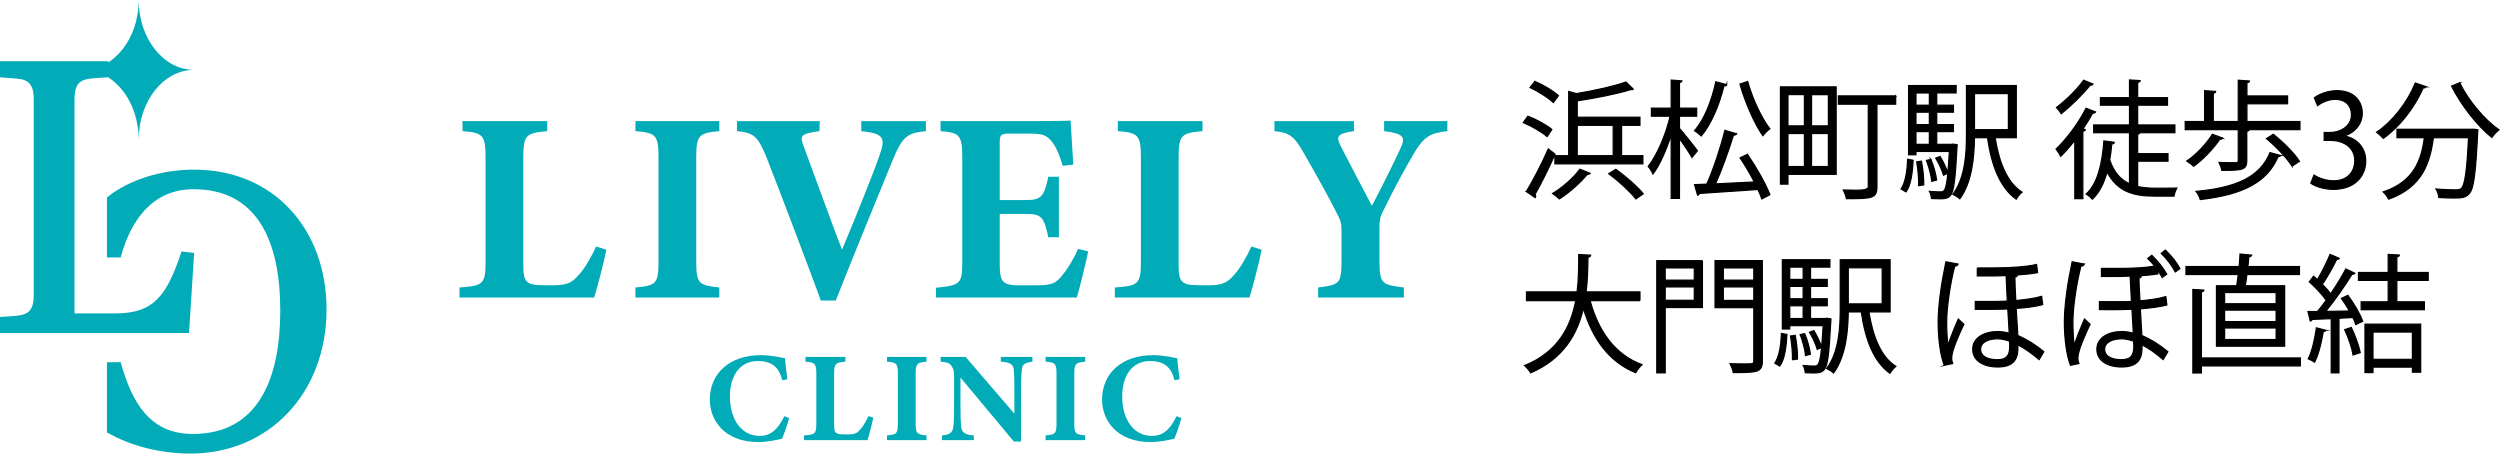
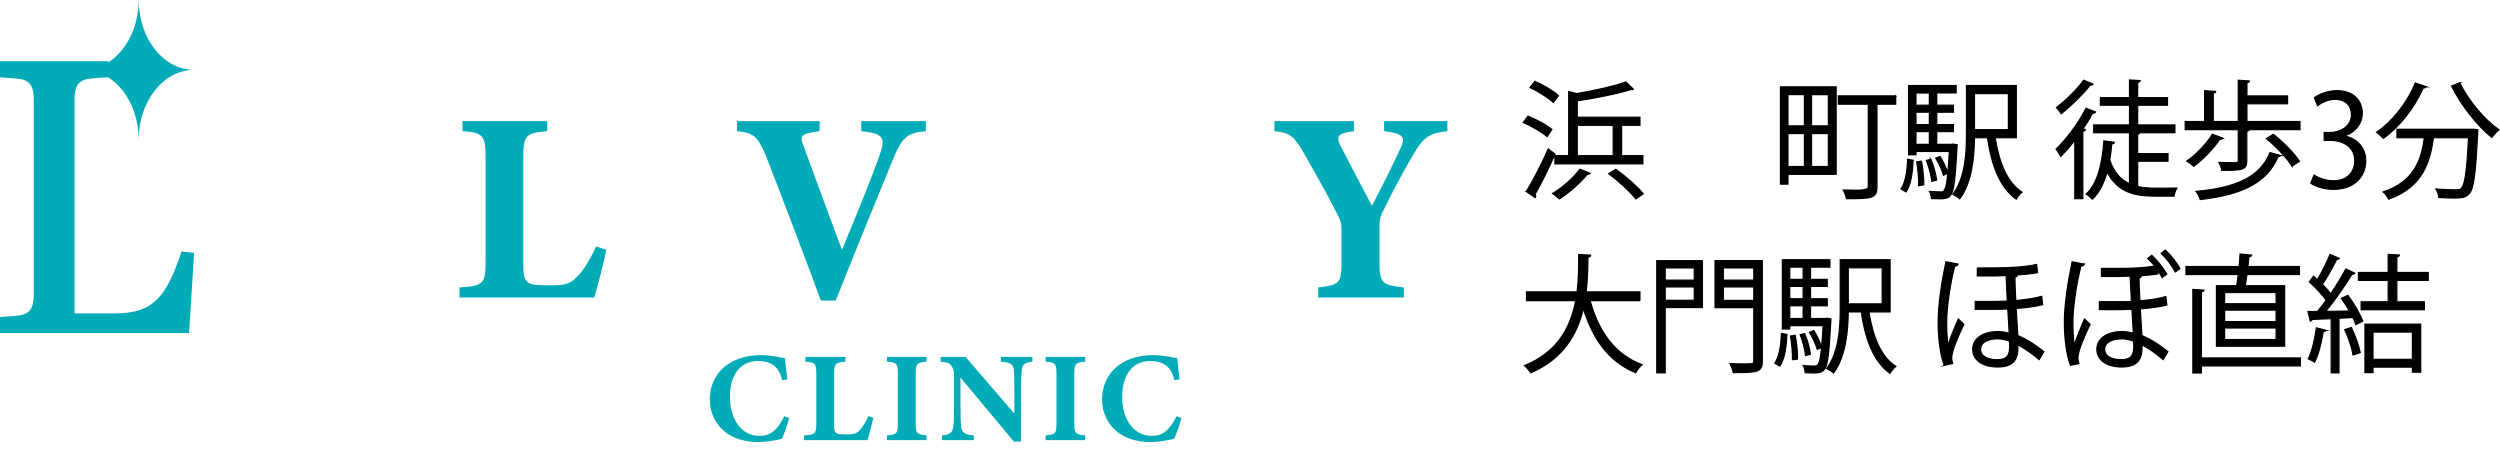
<svg xmlns="http://www.w3.org/2000/svg" id="_レイヤー_1" data-name=" レイヤー 1" viewBox="0 0 516.714 93.744">
  <defs>
    <style>
      .cls-1 {
        stroke: #000;
        stroke-miterlimit: 10;
        stroke-width: .25px;
      }

      .cls-2 {
        fill: #01abb7;
      }
    </style>
  </defs>
  <g id="_レイヤー_1-2" data-name=" レイヤー 1-2">
    <g>
      <g>
        <g>
          <path class="cls-2" d="M0,65.504c1.135-.081,3.891-.162,4.782-.486,1.621-.486,2.189-1.702,2.189-4.053V20.517c0-2.432-.649-3.566-2.189-4.053-.73-.243-2.918-.324-4.782-.486v-3.323h22.372v3.323c-1.135.081-3.891.162-4.782.486-1.621.486-2.189,1.702-2.189,4.053v44.257h8.43c7.944,0,10.619-3.566,13.699-12.807l2.594.324-1.053,16.535H0s0-3.323,0-3.323Z" />
-           <path class="cls-2" d="M57.93,64.24c0-14.833-5.025-25.127-17.914-25.127-8.835,0-13.131,6.89-15.076,14.104h-2.837v-12.402c4.458-3.647,11.267-5.755,17.994-5.755,16.698,0,27.397,12.564,27.397,28.856,0,17.346-11.915,29.829-28.126,29.829-6.161,0-12.321-1.54-17.266-4.377v-14.509h2.837c2.35,8.43,6.079,14.834,14.914,14.834,13.618,0,18.076-11.591,18.076-25.452Z" />
        </g>
        <path class="cls-2" d="M28.669,28.882c0-7.976,5.128-14.441,11.453-14.441h0c-6.325-0-11.453-6.466-11.453-14.441h0c0,7.976-5.128,14.441-11.453,14.441,6.325,0,11.453,6.466,11.453,14.441Z" />
      </g>
      <g>
        <path class="cls-2" d="M125.326,51.62c-.449,2.412-2.019,8.358-2.525,9.872h-27.822v-2.076c4.937-.336,5.384-.729,5.384-5.441v-21.373c0-4.712-.561-5.161-4.769-5.498v-2.076h17.503v2.076c-4.376.393-4.937.786-4.937,5.498v21.765c0,3.086.111,4.488,3.197,4.544.111.057,2.693.057,2.918.057,3.197,0,4.038-.673,5.384-2.188,1.065-1.122,2.525-3.534,3.534-5.834l2.132.673-0.0 0Z" />
-         <path class="cls-2" d="M131.335,61.492v-2.076c4.264-.393,4.769-.729,4.769-5.441v-21.373c0-4.712-.561-5.161-4.769-5.498v-2.076h17.335v2.076c-4.208.393-4.769.786-4.769,5.498v21.373c0,4.655.504,4.992,4.769,5.441v2.076h-17.335Z" />
        <path class="cls-2" d="M191.364,27.105c-3.703.393-4.825.897-6.957,6.227-1.738,4.319-7.516,18.231-11.667,28.777h-3.086c-1.569-4.375-8.863-23.616-11.218-29.562-1.739-4.207-2.468-5.105-6.115-5.441v-2.076h17.11l-.057,2.076c-4.094.561-4.094.954-3.197,3.31,1.739,4.712,5.945,16.268,7.853,21.205,3.365-8.023,6.395-15.651,7.686-19.297,1.401-3.871,1.009-4.712-3.703-5.217v-2.076h13.352v2.076l0-0Z" />
-         <path class="cls-2" d="M224.916,51.956c-.28,1.515-1.851,7.966-2.355,9.536h-29.114v-2.02c5.105-.504,5.441-.785,5.441-5.497v-21.429c0-4.768-.672-5.105-4.487-5.441v-2.076h18.23c5.89,0,7.854-.056,8.64-.112.055,1.009.336,5.61.561,9.088l-2.189.28c-.504-1.907-1.458-4.207-2.412-5.217-1.01-1.122-1.739-1.458-4.6-1.458h-3.645c-2.132,0-2.357.111-2.357,2.019v11.724h5.498c3.141,0,3.702-.841,4.544-4.824h2.187v12.51h-2.187c-.897-4.151-1.347-4.824-4.6-4.824h-5.441v9.649c0,3.871.113,5.048,3.59,5.105h3.983c3.141,0,3.983-.393,5.216-1.907,1.403-1.627,2.525-3.702,3.422-5.61l2.076.505 0.0 0Z" />
-         <path class="cls-2" d="M260.769,51.62c-.449,2.412-2.021,8.358-2.525,9.872h-27.824v-2.076c4.937-.336,5.386-.729,5.386-5.441v-21.373c0-4.712-.561-5.161-4.769-5.498v-2.076h17.501v2.076c-4.376.393-4.937.786-4.937,5.498v21.765c0,3.086.113,4.488,3.197,4.544.113.057,2.693.057,2.918.057,3.197,0,4.04-.673,5.386-2.188,1.065-1.122,2.523-3.534,3.534-5.834,0,0,2.132.673,2.132.673Z" />
        <path class="cls-2" d="M299.146,27.105c-3.59.393-4.882,1.178-6.901,4.6-2.019,3.478-3.758,6.564-6.506,12.173-.449.898-.618,1.571-.618,2.973v6.956c0,4.881.448,5.049,5.048,5.61v2.076h-17.726v-2.076c4.431-.561,4.823-.729,4.823-5.61v-6.45c0-1.234-.223-1.795-.616-2.581-1.628-3.31-3.703-7.068-7.069-12.958-2.076-3.646-2.918-4.376-6.17-4.712v-2.076h16.436v2.076c-3.758.505-3.647,1.234-2.693,3.197,1.851,3.647,4.263,8.134,6.395,12.229,1.683-3.142,4.376-8.527,5.947-11.949,1.065-2.244.616-2.973-3.422-3.478v-2.076h13.071v2.076l-0-0Z" />
      </g>
      <g>
        <path class="cls-2" d="M163.114,86.42c-.371,1.323-1.058,3.334-1.482,4.26-.687.158-2.858.688-4.869.688-7.117,0-10.054-4.577-10.054-8.784,0-5.477,4.18-9.181,10.531-9.181,2.302,0,4.339.556,5.0.635.133,1.244.318,3.202.503,4.366l-1.058.185c-.556-2.064-1.349-3.043-2.751-3.598-.635-.265-1.588-.371-2.302-.371-3.836,0-5.768,3.202-5.768,7.355,0,4.842,2.488,8.122,6.112,8.122,2.222,0,3.704-1.164,5.132-4.074,0,0,1.006.396,1.006.396Z" />
        <path class="cls-2" d="M180.498,86.314c-.212,1.138-.953,3.943-1.191,4.657h-13.124v-.979c2.329-.158,2.54-.343,2.54-2.566v-10.081c0-2.222-.265-2.434-2.249-2.593v-.978h8.255v.978c-2.064.186-2.329.371-2.329,2.593v10.266c0,1.455.053,2.116,1.508,2.143.053.027,1.27.027,1.376.027,1.508,0,1.905-.318,2.54-1.032.503-.529,1.191-1.667,1.667-2.751l1.006.317-0.0 0Z" />
        <path class="cls-2" d="M183.33,90.971v-.979c2.011-.185,2.249-.343,2.249-2.566v-10.081c0-2.222-.265-2.434-2.249-2.593v-.978h8.176v.978c-1.984.186-2.249.371-2.249,2.593v10.081c0,2.196.238,2.354,2.249,2.566v.979h-8.176 0Z" />
        <path class="cls-2" d="M213.387,74.752c-1.614.212-2.117.556-2.196,1.746-.08,1.032-.159,1.931-.159,4.233v10.531h-1.481l-11.033-13.229v5.98c0,2.301.052,3.334.132,4.101.106,1.164.662,1.773,2.62,1.878v.979h-6.562v-.979c1.508-.132,2.169-.529,2.329-1.772.105-.953.158-1.906.158-4.207v-6.271c0-.873-.053-1.455-.556-2.144-.476-.661-1.111-.741-2.222-.847v-.978h5.16l10.08,11.721v-4.762c0-2.302-.027-3.174-.105-4.154-.08-1.138-.503-1.693-2.699-1.826v-.978h6.535v.978l0-0Z" />
        <path class="cls-2" d="M216.115,90.971v-.979c2.011-.185,2.249-.343,2.249-2.566v-10.081c0-2.222-.265-2.434-2.249-2.593v-.978h8.176v.978c-1.984.186-2.249.371-2.249,2.593v10.081c0,2.196.238,2.354,2.249,2.566v.979h-8.176 0Z" />
        <path class="cls-2" d="M244.187,86.42c-.371,1.323-1.058,3.334-1.482,4.26-.687.158-2.858.688-4.869.688-7.117,0-10.054-4.577-10.054-8.784,0-5.477,4.18-9.181,10.531-9.181,2.302,0,4.339.556,5.0.635.133,1.244.318,3.202.503,4.366l-1.058.185c-.556-2.064-1.349-3.043-2.751-3.598-.635-.265-1.588-.371-2.302-.371-3.837,0-5.768,3.202-5.768,7.355,0,4.842,2.488,8.122,6.112,8.122,2.222,0,3.704-1.164,5.133-4.074,0,0,1.005.396,1.005.396Z" />
      </g>
    </g>
  </g>
  <g>
    <path class="cls-1" d="M315.792,24.011c1.739.659,3.874,1.844,4.954,2.74l-.975,1.476c-1.055-.922-3.189-2.161-4.928-2.899l.948-1.317ZM315.476,39.585c1.291-2.108,3.188-5.718,4.532-8.801l1.397,1.08c-1.266,2.846-2.926,6.219-4.138,8.301.105.105.132.237.132.369,0,.105-.026.211-.105.316l-1.818-1.265ZM317.241,16.817c1.713.738,3.821,1.977,4.875,2.952l-1.054,1.423c-1.028-.975-3.109-2.292-4.822-3.109l1.001-1.265ZM328.651,35.817c-.053.158-.29.237-.553.184-1.528,1.845-3.821,3.848-5.798,5.112-.343-.316-.975-.843-1.396-1.133,1.977-1.16,4.216-3.11,5.64-5.007l2.107.843ZM324.225,32.18v-13.281l1.607.448c3.742-.632,7.853-1.528,10.225-2.398l1.528,1.476c-.053.079-.158.105-.29.105-.079,0-.132,0-.211-.026-2.74.87-7.141,1.739-11.094,2.345v3.373h12.965v1.687h-3.795v6.272h4.401v1.687h-18.183v-1.687h2.846ZM333.421,25.908h-7.431v6.272h7.431v-6.272ZM338.112,41.113c-1.134-1.476-3.558-3.689-5.613-5.218l1.476-.896c2.029,1.449,4.48,3.583,5.666,5.06l-1.528,1.054Z" />
-     <path class="cls-1" d="M347.123,26.541c.843.922,3.162,3.874,3.716,4.611l-1.134,1.396c-.474-.87-1.634-2.608-2.582-3.926v12.385h-1.713v-13.123c-1.002,3.136-2.372,6.246-3.769,8.09-.185-.474-.633-1.186-.975-1.581,1.818-2.292,3.662-6.614,4.532-10.382h-3.874v-1.66h4.085v-5.798l2.214.158c-.026.185-.158.29-.501.343v5.297h3.558v1.66h-3.558v2.53ZM356.873,17.502c-.053.185-.237.29-.554.264-.975,3.926-2.635,7.906-4.69,10.33-.343-.316-.975-.843-1.396-1.081,1.977-2.24,3.558-6.14,4.4-10.119l2.24.606ZM358.902,27.647c-.079.185-.316.29-.633.316-.896,2.951-2.371,7.062-3.689,10.04,2.425-.105,5.218-.237,8.012-.396-.87-1.687-1.924-3.478-2.952-4.98l1.528-.738c1.818,2.662,3.821,6.167,4.639,8.354l-1.66.87c-.211-.58-.475-1.238-.817-1.95-4.506.316-9.196.632-12.069.817-.053.21-.211.316-.395.369l-.633-2.187,2.529-.105c1.371-3.057,2.926-7.721,3.742-11.121l2.398.711ZM361.221,16.843c.976,3.558,2.899,7.642,4.586,9.776-.448.316-1.107.975-1.449,1.423-1.739-2.451-3.637-6.852-4.744-10.673l1.607-.527Z" />
    <path class="cls-1" d="M379.507,17.95v18.077h-9.961v2.029h-1.555v-20.106h11.516ZM372.945,19.558h-3.399v6.456h3.399v-6.456ZM369.546,27.595v6.825h3.399v-6.825h-3.399ZM377.899,26.014v-6.456h-3.479v6.456h3.479ZM374.421,34.42h3.479v-6.825h-3.479v6.825ZM391.813,19.821v1.712h-3.874v17.076c0,2.424-1.08,2.451-6.298,2.451-.105-.5-.396-1.291-.659-1.792,1.002.026,1.977.053,2.794.053q2.371,0,2.371-.711v-17.076h-6.192v-1.712h11.858Z" />
    <path class="cls-1" d="M395.422,33.129c-.132,2.424-.422,5.06-1.476,6.535l-1.027-.606c.948-1.397,1.265-3.795,1.37-6.14l1.133.211ZM403.67,29.782l.844.132-.026.527c-.369,6.799-.659,9.144-1.344,9.935-.501.58-1.028.711-2.214.711-.501,0-1.106-.026-1.713-.053-.053-.448-.185-1.08-.422-1.476,1.002.079,1.897.105,2.267.105.764,0,1.159-.105,1.528-3.847l-.896.395c-.263-.975-.948-2.451-1.607-3.531l.896-.342c.658,1.027,1.265,2.398,1.581,3.32h.026c.105-1.133.211-2.556.316-4.348h-6.904v.685h-1.528v-14.309h9.829v1.528h-4.006v2.53h3.452v1.45h-3.452v2.556h3.452v1.449h-3.452v2.635h3.004l.369-.053ZM398.769,19.215h-2.767v2.53h2.767v-2.53ZM398.769,25.75v-2.556h-2.767v2.556h2.767ZM396.002,27.2v2.635h2.767v-2.635h-2.767ZM396.555,38.373c.053-1.344-.131-3.347-.395-4.928l.975-.131c.316,1.555.501,3.583.475,4.901l-1.055.158ZM399.085,32.944c.58,1.344,1.054,3.109,1.186,4.269l-1.001.264c-.105-1.16-.58-2.952-1.107-4.322l.923-.211ZM416.74,28.464h-4.374c.817,5.086,2.451,9.276,5.561,11.252-.396.316-.949.975-1.212,1.449-3.373-2.424-5.086-6.957-5.93-12.702h-2.688c-.053,4.006-.501,9.17-3.031,12.623-.289-.29-1.027-.738-1.423-.922,2.557-3.478,2.794-8.459,2.794-12.333v-10.146h10.303v10.778ZM415.106,19.347h-7.009v7.458h7.009v-7.458Z" />
    <path class="cls-1" d="M428.833,28.992c-.948,1.238-1.95,2.372-2.898,3.32-.185-.369-.686-1.133-.975-1.502,2.107-2.003,4.611-5.297,6.192-8.433l1.977.764c-.105.21-.369.263-.606.237-.58,1.081-1.265,2.188-2.003,3.268l.501.158c-.053.158-.211.29-.527.316v13.94h-1.66v-12.069ZM432.602,17.37c-.105.237-.369.237-.58.211-1.423,1.818-3.926,4.269-5.981,5.929-.211-.342-.686-.975-1.001-1.291,1.949-1.476,4.348-3.795,5.612-5.64l1.95.791ZM441.825,33.313v5.244c1.133.237,2.345.343,3.609.343.606,0,3.637,0,4.48-.026-.237.395-.501,1.186-.58,1.66h-4.032c-4.321,0-7.668-.896-9.803-5.007-.632,2.345-1.607,4.295-3.03,5.639-.29-.316-.869-.817-1.291-1.054,2.345-2.134,3.32-6.192,3.663-10.988l2.16.29c-.026.211-.21.316-.526.343-.105,1.133-.237,2.24-.422,3.32.896,2.635,2.319,4.111,4.085,4.901v-10.541h-7.405v-1.608h7.405v-4.084h-6.009v-1.555h6.009v-3.663l2.213.132c-.026.185-.185.316-.526.369v3.162h6.166v1.555h-6.166v4.084h7.694v1.608h-7.194c-.053.131-.211.237-.5.29v4.032h6.271v1.555h-6.271Z" />
    <path class="cls-1" d="M464.407,25.118h10.962v1.687h-10.462c-.053.158-.211.264-.526.343v6.061c0,1.923-.949,2.002-5.165,2.002-.079-.5-.343-1.133-.58-1.634,1.634.053,3.03.053,3.452.053.422-.026.527-.132.527-.448v-6.377h-10.963v-1.687h4.006v-6.377l2.292.158c-.026.184-.157.316-.5.369v5.85h5.165v-8.538l2.318.158c-.026.185-.158.316-.526.343v2.741h8.406v1.634h-8.406v3.663ZM459.4,28.543c-.079.158-.29.264-.58.211-1.37,2.029-3.505,4.216-5.402,5.613-.343-.316-1.027-.817-1.449-1.08,1.897-1.265,4.006-3.452,5.297-5.534l2.135.791ZM471.364,32.127c-.053.158-.211.237-.527.264-2.267,5.323-7.353,7.853-16.075,8.854-.132-.527-.5-1.238-.869-1.687,8.327-.764,13.229-2.978,15.284-8.011l2.188.58ZM473.735,34.341c-1.001-1.607-3.268-4.032-5.297-5.692l1.423-.896c2.029,1.607,4.349,3.926,5.402,5.586l-1.528,1.001Z" />
    <path class="cls-1" d="M484.669,28.148c2.319.395,4.296,2.266,4.296,5.112,0,3.136-2.267,5.876-6.693,5.876-1.977,0-3.769-.633-4.665-1.265l.659-1.687c.711.475,2.293,1.186,4.031,1.186,3.321,0,4.401-2.319,4.401-4.137,0-2.899-2.451-4.216-5.033-4.216h-1.291v-1.634h1.291c1.897,0,4.348-1.186,4.348-3.663,0-1.713-1.027-3.188-3.399-3.188-1.449,0-2.819.711-3.61,1.291l-.658-1.607c.948-.738,2.793-1.476,4.69-1.476,3.61,0,5.218,2.292,5.218,4.664,0,2.029-1.291,3.848-3.584,4.665v.079Z" />
    <path class="cls-1" d="M501.481,17.924c-.105.185-.29.263-.633.237-1.845,4.164-4.901,8.064-8.248,10.436-.316-.342-.949-.949-1.396-1.265,3.268-2.214,6.298-6.035,8.011-10.172l2.267.764ZM510.704,26.725l.422-.026,1.001.105c0,.185-.026.422-.026.633-.421,8.511-.816,11.568-1.739,12.57-.737.843-1.528.922-3.136.922-.896,0-2.029-.026-3.162-.105-.026-.527-.264-1.265-.58-1.766,1.792.158,3.505.185,4.138.185.554,0,.869-.053,1.133-.343.686-.685,1.107-3.426,1.449-10.436h-7.246c-.712,5.06-2.188,10.172-9.25,12.702-.237-.448-.711-1.133-1.133-1.502,6.377-2.134,7.879-6.562,8.512-11.2h-5.666v-1.739h15.284ZM508.385,17.107c1.739,3.636,5.191,7.721,8.117,9.724-.475.369-1.134,1.081-1.476,1.581-2.952-2.345-6.352-6.667-8.328-10.62l1.687-.685Z" />
    <path class="cls-1" d="M338.955,62.145h-10.304c1.713,6.299,5.112,11.147,10.726,13.229-.448.396-1.027,1.134-1.317,1.66-5.508-2.266-8.854-6.93-10.805-13.281-1.212,5.218-4.084,10.383-10.883,13.308-.264-.474-.817-1.106-1.266-1.502,6.957-2.819,9.566-8.09,10.567-13.413h-10.172v-1.818h10.462c.343-2.74.316-5.428.343-7.721l2.477.132c-.026.237-.237.369-.579.448-.026,2.081-.053,4.559-.369,7.141h11.12v1.818Z" />
    <path class="cls-1" d="M351.866,53.871v9.697h-7.694v13.492h-1.739v-23.189h9.434ZM350.18,55.373h-6.008v2.53h6.008v-2.53ZM344.172,62.066h6.008v-2.767h-6.008v2.767ZM364.252,53.871v20.66c0,2.398-.923,2.477-6.009,2.477-.079-.5-.396-1.317-.658-1.844,1.133.053,2.213.053,3.03.053,1.713,0,1.871,0,1.871-.686v-10.937h-8.012v-9.724h9.777ZM362.486,55.373h-6.299v2.53h6.299v-2.53ZM356.188,62.093h6.299v-2.793h-6.299v2.793Z" />
    <path class="cls-1" d="M369.335,69.129c-.132,2.425-.422,5.06-1.476,6.535l-1.027-.605c.948-1.397,1.265-3.795,1.37-6.141l1.133.211ZM377.583,65.782l.844.132-.026.527c-.369,6.799-.659,9.144-1.344,9.935-.501.579-1.028.711-2.214.711-.501,0-1.106-.026-1.713-.053-.053-.447-.185-1.08-.422-1.476,1.002.079,1.897.105,2.267.105.764,0,1.159-.105,1.528-3.847l-.896.395c-.263-.975-.948-2.45-1.607-3.531l.896-.342c.658,1.027,1.265,2.397,1.581,3.32h.026c.105-1.134.211-2.557.316-4.349h-6.904v.686h-1.528v-14.31h9.829v1.528h-4.006v2.53h3.452v1.449h-3.452v2.557h3.452v1.449h-3.452v2.635h3.004l.369-.053ZM372.682,55.215h-2.767v2.53h2.767v-2.53ZM372.682,61.751v-2.557h-2.767v2.557h2.767ZM369.915,63.2v2.635h2.767v-2.635h-2.767ZM370.468,74.373c.053-1.344-.131-3.347-.395-4.928l.975-.132c.316,1.555.501,3.584.475,4.901l-1.055.158ZM372.998,68.944c.58,1.344,1.054,3.109,1.186,4.27l-1.001.264c-.105-1.16-.58-2.952-1.106-4.322l.922-.211ZM390.653,64.465h-4.374c.817,5.086,2.451,9.275,5.561,11.252-.396.316-.949.976-1.213,1.449-3.373-2.424-5.085-6.957-5.929-12.701h-2.688c-.053,4.006-.501,9.17-3.031,12.622-.289-.289-1.027-.737-1.423-.922,2.557-3.479,2.794-8.459,2.794-12.333v-10.146h10.303v10.778ZM389.02,55.347h-7.009v7.458h7.009v-7.458Z" />
    <path class="cls-1" d="M401.852,75.506c-.817-2.081-1.265-5.56-1.265-8.933,0-3.426.685-8.17,1.607-12.465l2.529.475c-.079.237-.343.422-.711.422-.923,3.557-1.661,8.563-1.661,11.542,0,1.95.105,3.82.29,4.796.316-1.107,1.371-3.742,2.108-5.402l1.159,1.08c-.922,1.924-2.529,5.429-2.529,6.983,0,.343.053.686.211,1.134l-1.739.368ZM408.677,55.373h3.558c3.109,0,6.535-.211,8.695-.711l.211,1.687c-1.159.237-2.872.395-4.532.5v.026l.369.026c-.053.211-.211.316-.527.369,0,1.081.079,2.951.185,4.849,1.95-.185,3.979-.447,5.35-.869l.211,1.713c-1.396.396-3.452.632-5.481.79l.343,5.587c1.818.791,3.689,1.95,5.376,3.347l-.976,1.634c-1.449-1.238-3.057-2.372-4.4-3.057.158,2.793-.686,4.585-4.164,4.585-2.925,0-5.165-1.291-5.165-3.663,0-2.371,2.372-3.663,5.191-3.663.765,0,1.555.132,2.346.343-.053-1.291-.185-3.268-.29-5.007-1.265.079-5.271.079-6.72.079v-1.634h4.164c.816,0,1.66-.026,2.45-.079-.105-1.924-.185-3.873-.237-5.271-.764.026-1.687.079-2.45.079h-3.505v-1.66ZM415.344,70.525c-.87-.316-1.687-.5-2.451-.5-2.003,0-3.531.737-3.531,2.16,0,1.476,1.476,2.161,3.452,2.161s2.557-.922,2.557-2.714l-.026-1.107Z" />
    <path class="cls-1" d="M430.81,54.583c-.079.237-.343.422-.711.422-.923,3.557-1.661,8.563-1.661,11.542,0,1.95.105,3.82.29,4.796.316-1.107,1.371-3.742,2.108-5.402l1.159,1.08c-.922,1.924-2.529,5.429-2.529,6.983,0,.343.053.686.211,1.134l-1.739.368c-.817-2.081-1.265-5.56-1.265-8.933,0-3.426.685-8.17,1.607-12.465l2.529.475ZM442.589,57.165c-.079.158-.264.264-.475.264-.026,1.001.053,2.293.185,4.743,1.95-.158,3.979-.447,5.35-.869l.211,1.739c-1.396.369-3.452.632-5.481.79.105,2.082.237,4.296.316,5.508,1.845.791,3.689,1.95,5.376,3.347l-.976,1.634c-1.423-1.238-3.03-2.372-4.374-3.057.079,2.161-.211,4.585-4.189,4.585-2.926,0-5.139-1.291-5.139-3.663,0-2.371,2.371-3.663,5.164-3.663.765,0,1.556.132,2.372.343l-.29-4.954c-2.029.132-6.456.079-6.72.079v-1.634h4.164c.816,0,1.66,0,2.45-.053-.105-1.95-.211-3.848-.264-5.244-.764.026-1.687.079-2.45.079h-3.479v-1.66h3.558c2.898,0,5.376-.132,7.457-.474-.447-.554-.948-1.107-1.449-1.582l.844-.658c1.265,1.212,2.424,2.688,3.083,3.9l-.948.685c-.264-.475-.58-1.027-.976-1.581l.105.844c-1.212.21-2.688.315-3.848.395l.422.158ZM441.034,71.527c0-.316,0-.343-.053-1.002-.843-.316-1.687-.5-2.45-.5-1.977,0-3.531.737-3.531,2.16,0,1.476,1.502,2.161,3.452,2.161,2.002,0,2.582-.948,2.582-2.819ZM449.599,56.217c-.659-1.291-1.713-2.688-2.898-3.848l.843-.686c1.265,1.239,2.346,2.504,3.004,3.848l-.948.686Z" />
    <path class="cls-1" d="M458.108,59.062h4.19c.105-.711.211-1.502.316-2.319h-10.805v-1.66h10.989c.079-.922.157-1.817.184-2.582l2.425.237c-.079.185-.264.316-.606.369-.053.605-.105,1.265-.184,1.976h10.646v1.66h-10.856c-.105.817-.211,1.608-.343,2.319h8.143v12.491h-14.099v-12.491ZM475.448,73.977v1.66h-20.449v1.449h-1.766v-17.26l2.293.132c-.026.184-.185.315-.527.368v13.65h20.449ZM470.441,62.778v-2.319h-10.646v2.319h10.646ZM470.441,66.468v-2.372h-10.646v2.372h10.646ZM470.441,70.184v-2.398h-10.646v2.398h10.646Z" />
    <path class="cls-1" d="M485.592,64.28c-.501-.896-1.081-1.818-1.66-2.608l1.344-.633c1.238,1.66,2.556,3.9,3.057,5.35l-1.423.685c-.132-.421-.343-.922-.606-1.449l-2.872.158v11.278h-1.607v-11.199c-1.502.053-2.873.132-3.953.158-.026.211-.185.29-.369.343l-.474-1.977h1.949c.58-.686,1.213-1.476,1.818-2.319-.816-1.186-2.239-2.714-3.505-3.82l.896-1.16c.264.211.527.448.79.712.923-1.555,2.003-3.689,2.609-5.218l1.924.816c-.105.158-.264.211-.554.211-.737,1.528-1.95,3.689-2.951,5.165.685.686,1.291,1.37,1.713,1.977,1.186-1.766,2.318-3.637,3.136-5.165l1.871.896c-.105.132-.316.211-.606.211-1.37,2.239-3.531,5.375-5.429,7.668l4.902-.079ZM480.689,68.26c-.053.158-.21.263-.5.263-.369,2.24-.976,4.771-1.792,6.325-.343-.237-.923-.501-1.317-.686.764-1.476,1.344-4.005,1.687-6.403l1.923.501ZM486.355,73.372c-.237-1.424-.975-3.61-1.739-5.244l1.37-.448c.791,1.66,1.555,3.769,1.845,5.191l-1.476.501ZM501.877,57.956h-6.482v4.427h5.691v1.634h-13.07v-1.634h5.587v-4.427h-6.141v-1.634h6.141v-3.742l2.318.132c-.026.211-.184.343-.526.369v3.241h6.482v1.634ZM488.807,77.008v-10.014h11.516v9.936h-1.713v-1.055h-8.143v1.133h-1.66ZM498.609,68.628h-8.143v5.64h8.143v-5.64Z" />
  </g>
</svg>